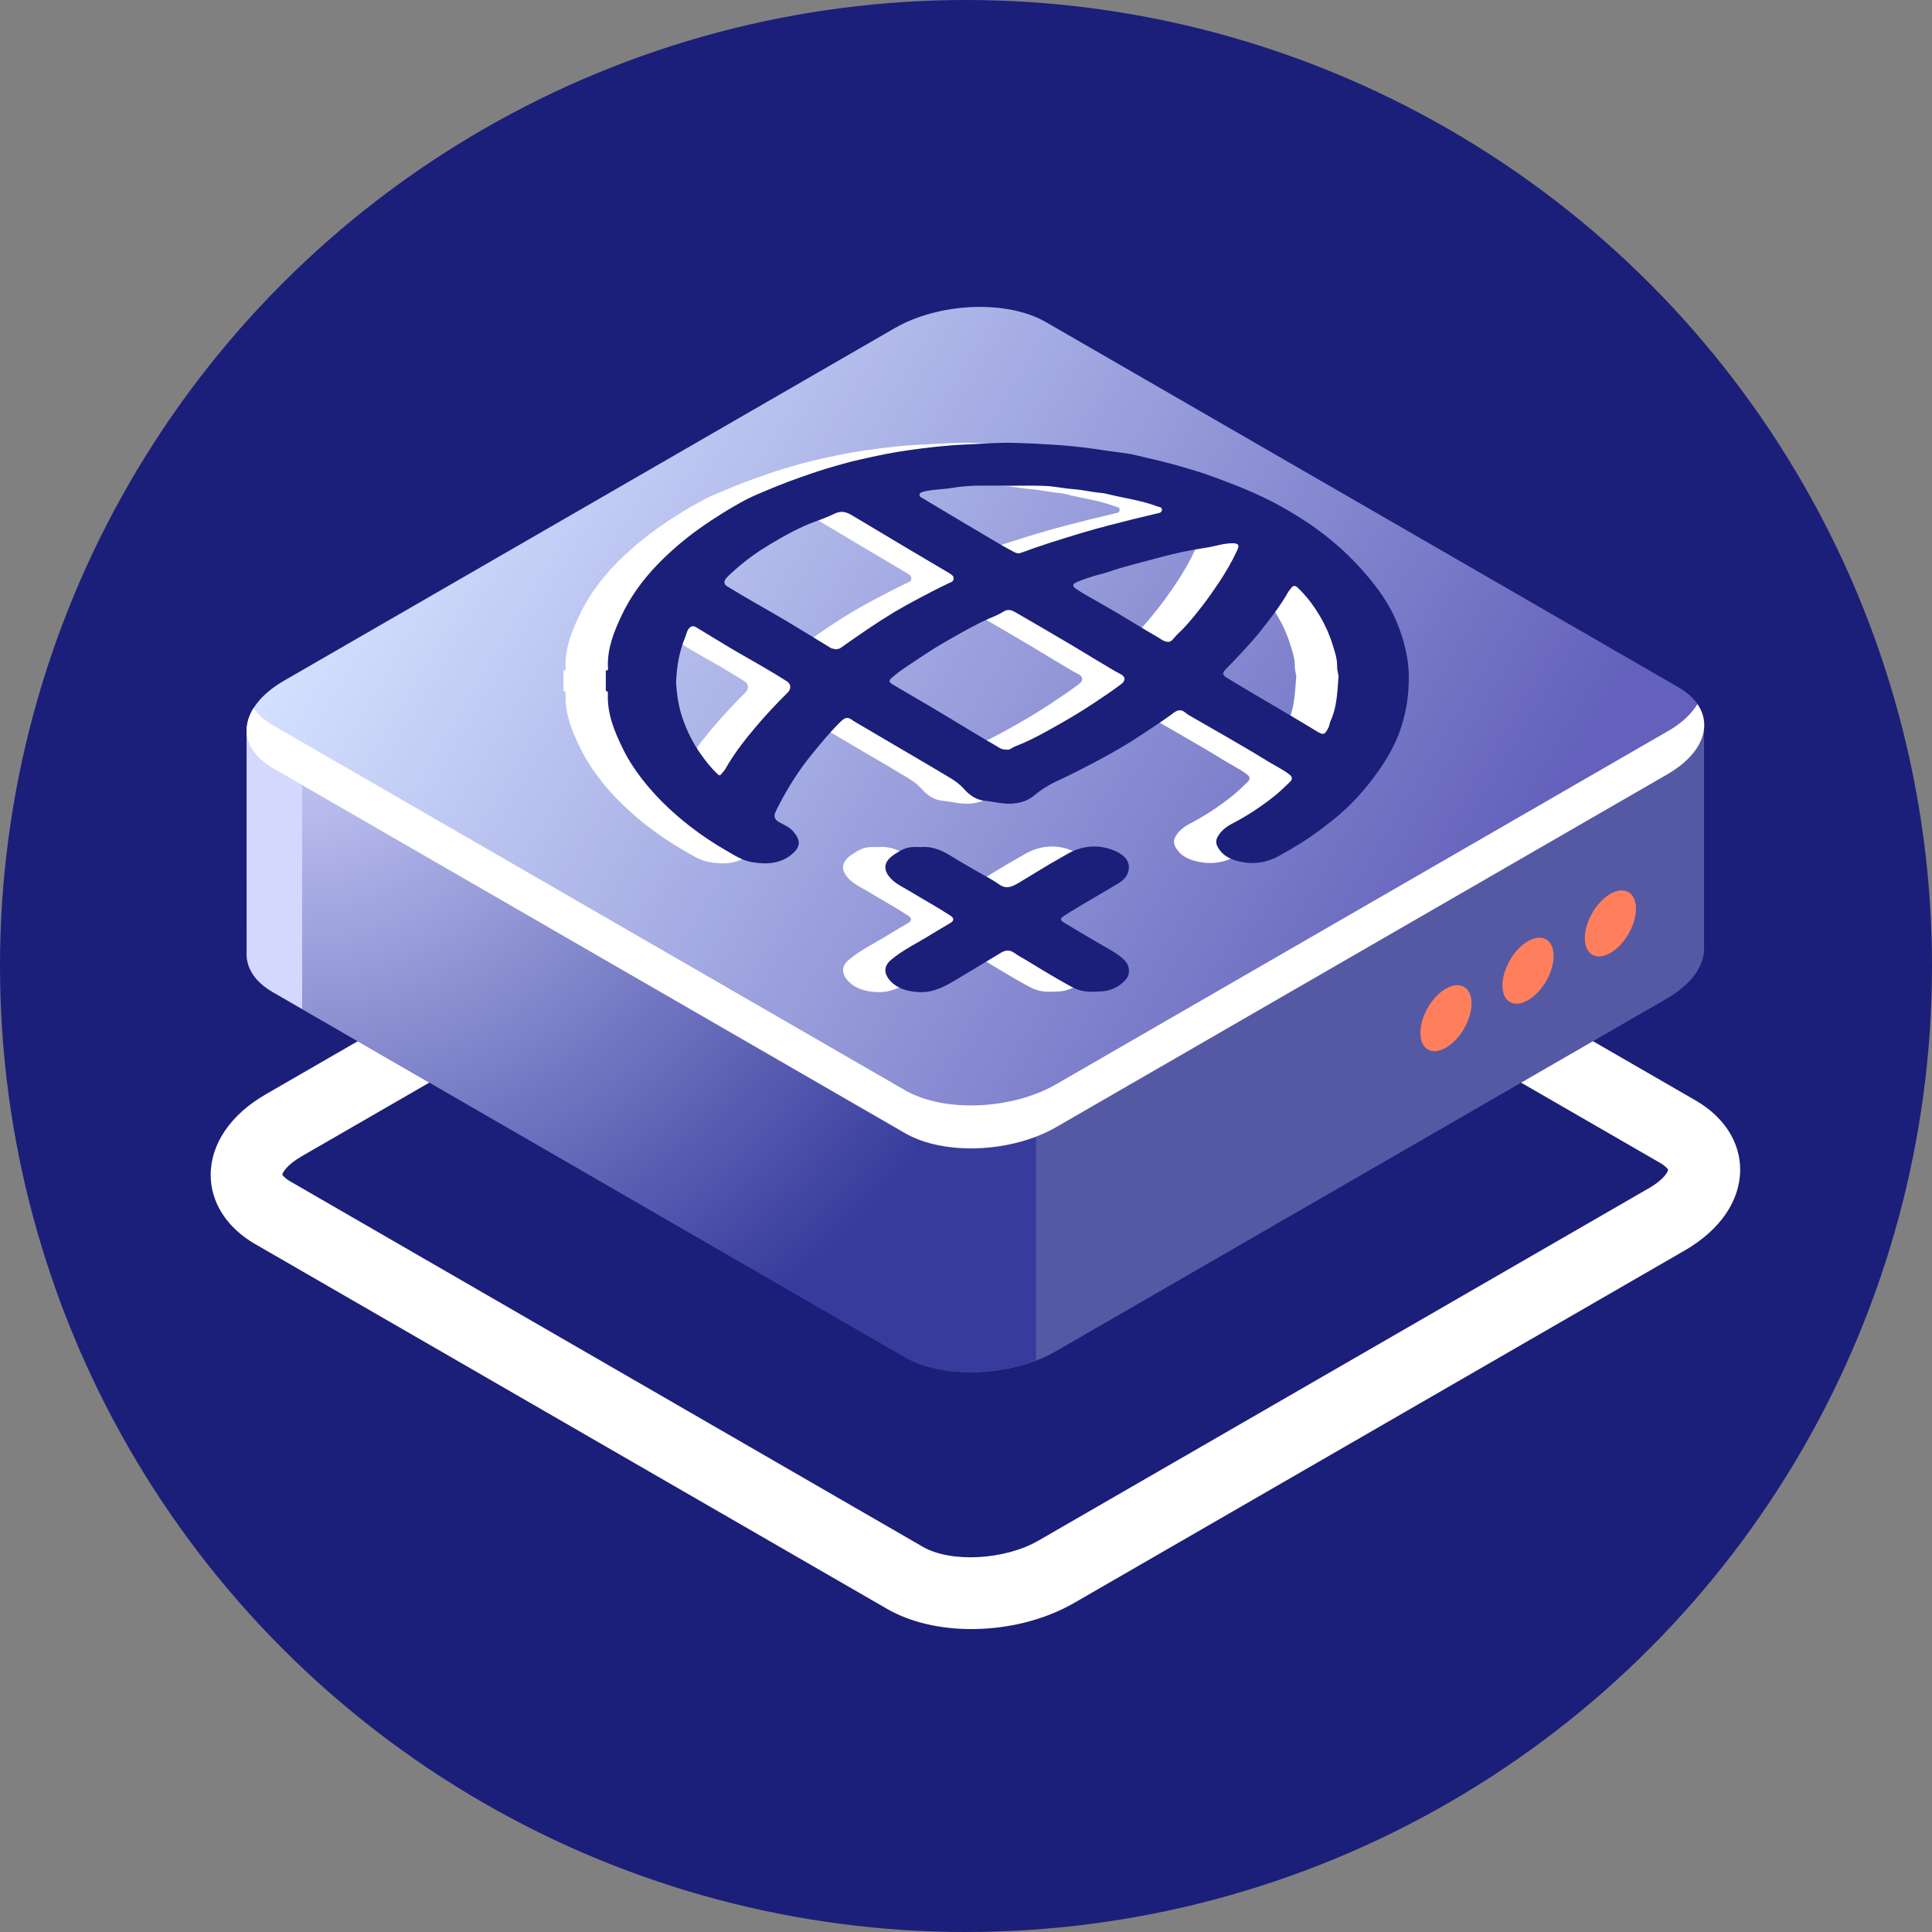
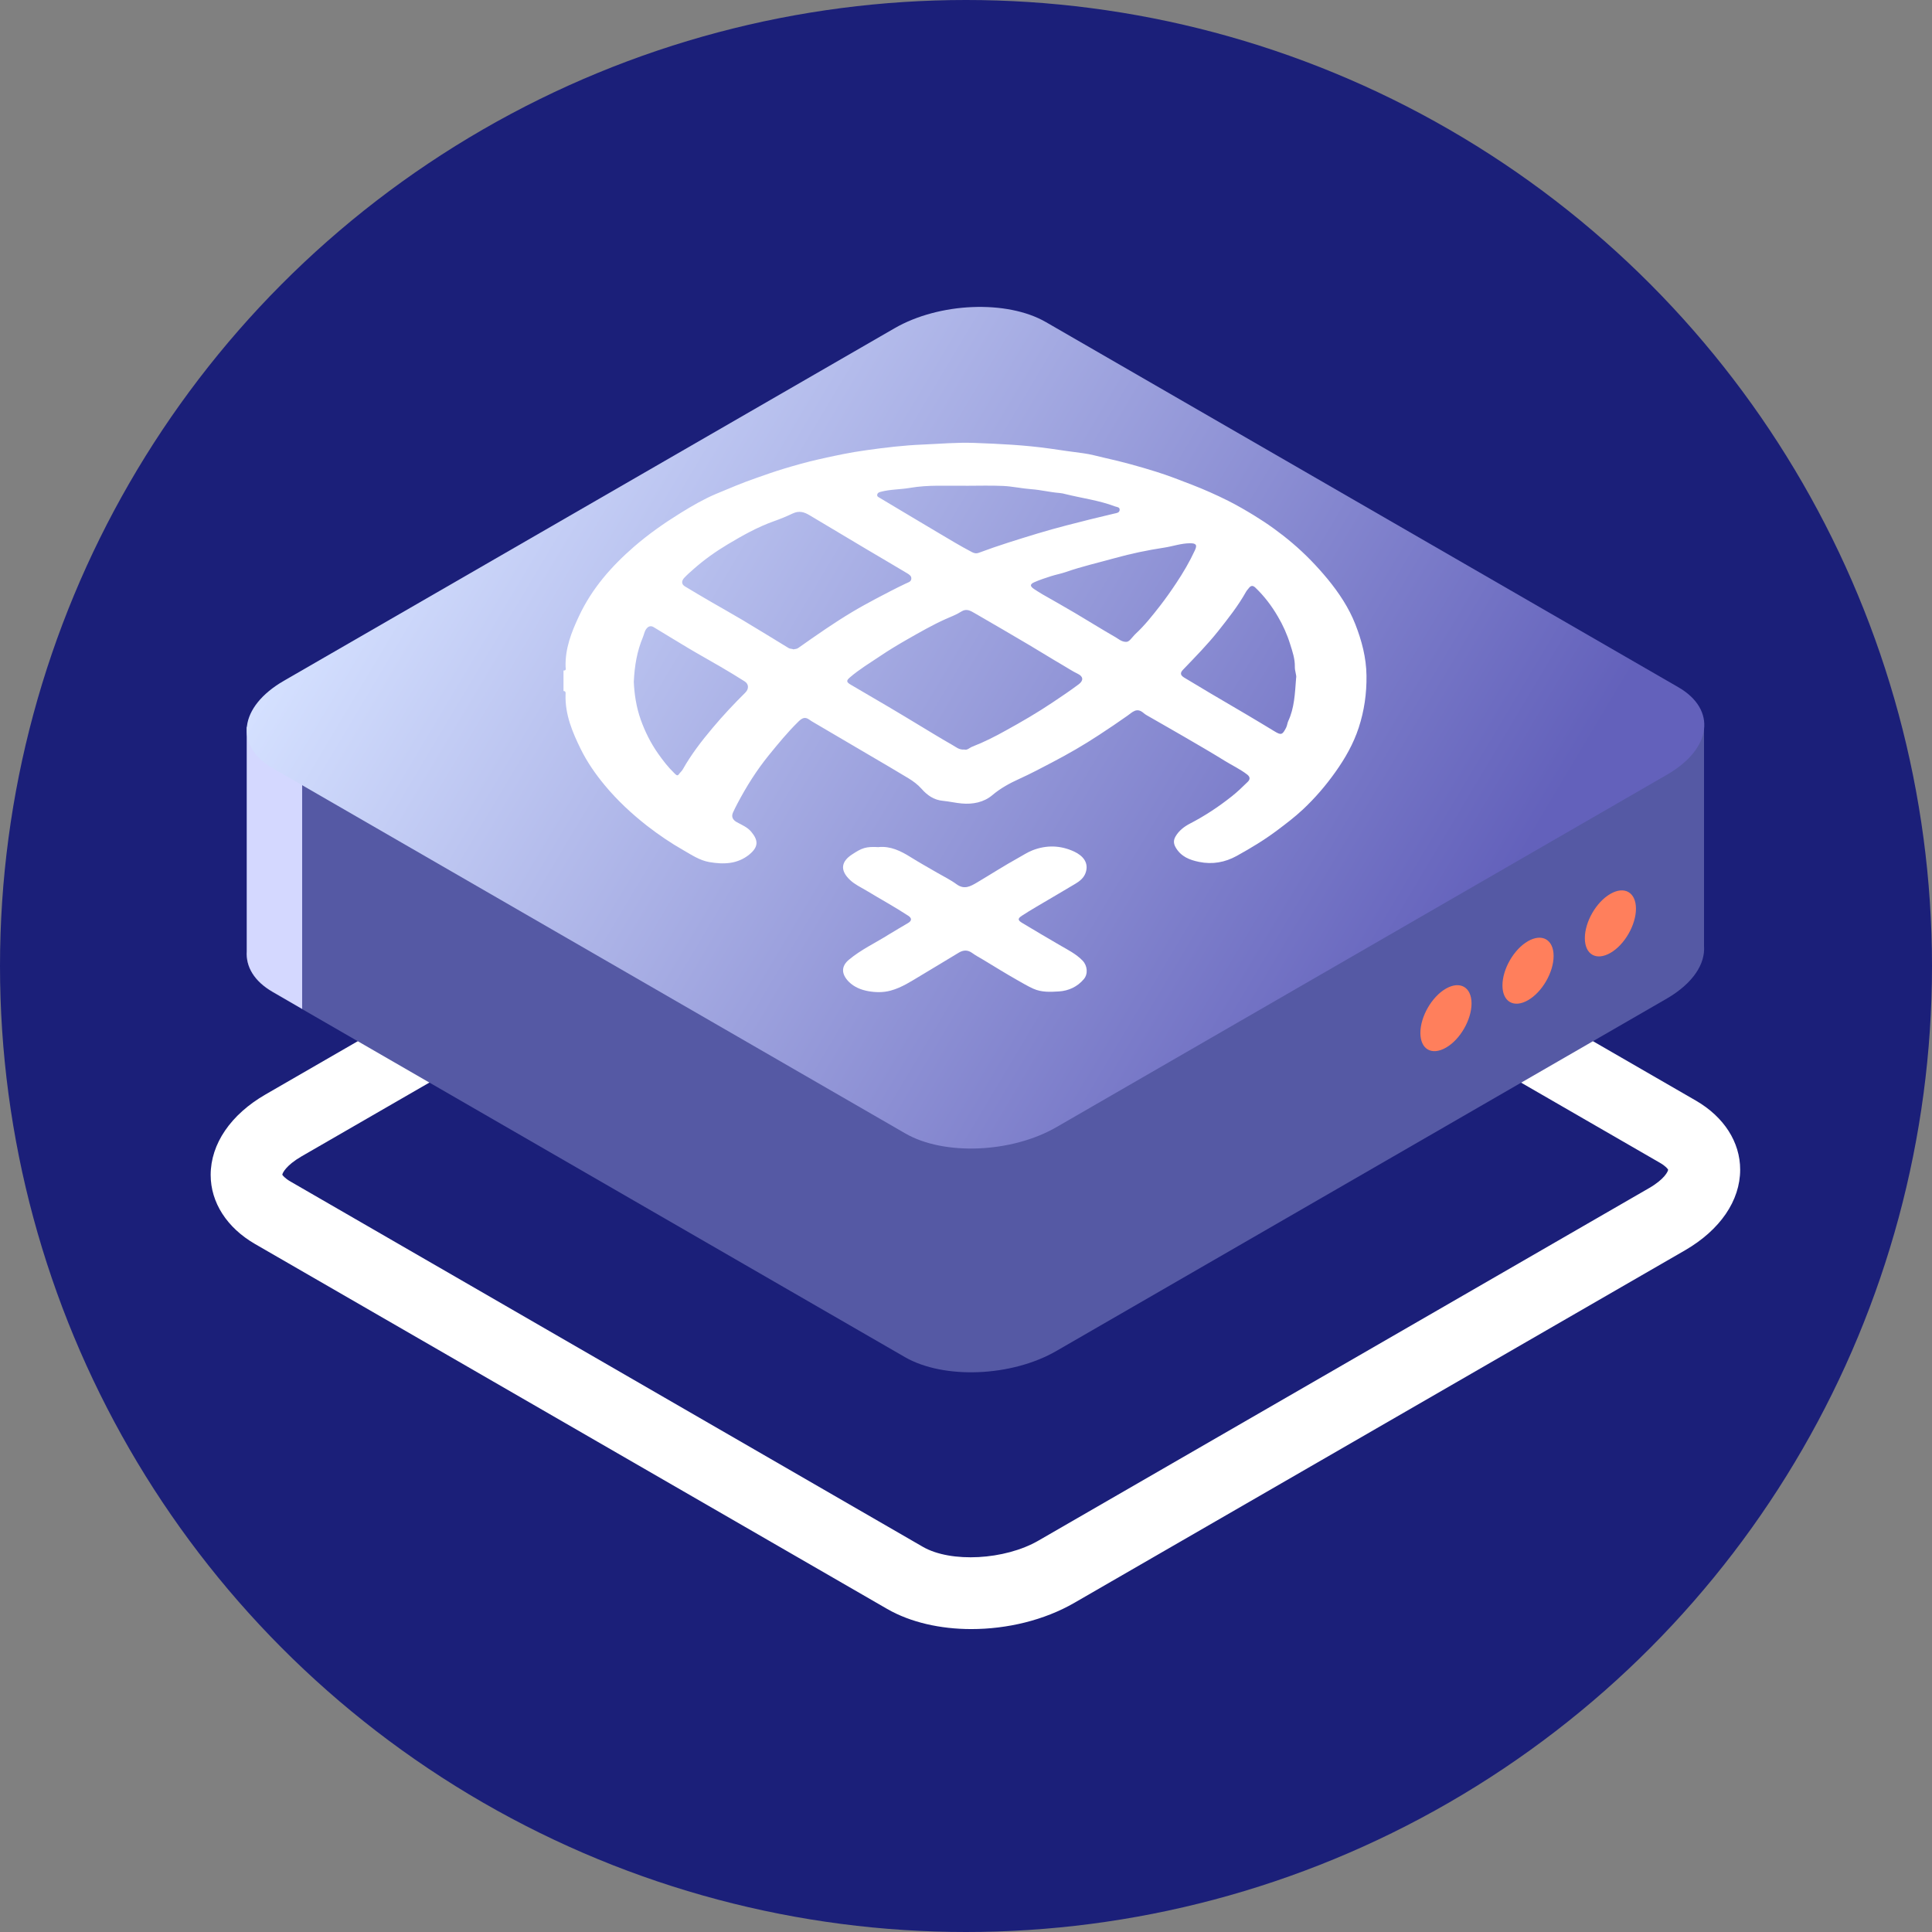
<svg xmlns="http://www.w3.org/2000/svg" width="48" height="48" viewBox="0 0 48 48" fill="none">
  <rect x="0" y="0" width="48" height="48" fill="#808080" stroke="none" />
  <circle cx="24" cy="24" r="24" fill="#1B1F79" />
  <path d="M24.131 40.474C23.365 40.474 22.623 40.308 22.044 39.975L6.333 30.905C5.638 30.502 5.234 29.876 5.234 29.191C5.234 28.419 5.734 27.688 6.601 27.189L21.771 18.431C23.173 17.625 25.175 17.554 26.425 18.275L42.135 27.345C42.831 27.749 43.234 28.374 43.234 29.06C43.234 29.831 42.735 30.557 41.868 31.061L26.697 39.819C25.941 40.257 25.018 40.474 24.131 40.474ZM22.931 38.432C23.627 38.831 24.963 38.76 25.8 38.276L40.971 29.518C41.354 29.297 41.444 29.1 41.444 29.06C41.44 29.049 41.389 28.974 41.238 28.888L25.528 19.818C24.837 19.42 23.496 19.49 22.659 19.974L7.488 28.732C7.105 28.954 7.014 29.15 7.014 29.186C7.019 29.196 7.07 29.271 7.221 29.357L22.931 38.432Z" fill="white" />
  <path d="M42.336 23.499V18.079L30.18 18.074L25.98 15.649C25.017 15.095 23.334 15.16 22.219 15.805L18.297 18.069L6.131 18.064V23.64C6.106 24.018 6.312 24.381 6.776 24.649L22.486 33.719C23.45 34.273 25.134 34.208 26.248 33.563L41.419 24.805C42.064 24.427 42.371 23.948 42.336 23.499Z" fill="#5559A4" />
-   <path d="M24.232 15.275C23.526 15.29 22.795 15.472 22.215 15.805L18.293 18.069L6.127 18.064V23.64C6.102 24.018 6.309 24.381 6.772 24.648L22.483 33.718C22.947 33.986 23.577 34.106 24.227 34.091V15.275H24.232Z" fill="url(#paint0_radial_19303_81281)" />
  <path d="M7.507 18.059H6.131V23.635C6.106 24.013 6.312 24.376 6.776 24.643L7.507 25.067V18.059Z" fill="#D4D8FF" />
-   <path d="M22.73 33.835C23.562 34.193 24.767 34.172 25.74 33.799V27.467H22.73V33.835Z" fill="#373B9C" />
  <path d="M22.489 28.158L6.779 19.088C5.816 18.533 5.937 17.56 7.051 16.915L22.222 8.157C23.336 7.512 25.02 7.446 25.983 8.001L41.693 17.071C42.656 17.625 42.535 18.599 41.421 19.244L26.25 28.002C25.136 28.647 23.452 28.717 22.489 28.158Z" fill="url(#paint1_linear_19303_81281)" />
-   <path d="M41.421 18.175L26.25 26.932C25.136 27.578 23.452 27.643 22.489 27.089L6.778 18.018C6.562 17.892 6.405 17.751 6.299 17.59C5.967 18.124 6.118 18.699 6.778 19.082L22.489 28.152C23.452 28.707 25.136 28.642 26.25 27.996L41.421 19.239C42.288 18.739 42.55 18.044 42.172 17.494C42.021 17.741 41.773 17.978 41.421 18.175Z" fill="white" />
  <path d="M36.56 24.93C36.56 25.334 36.277 25.828 35.924 26.029C35.571 26.231 35.289 26.07 35.289 25.662C35.289 25.258 35.571 24.764 35.924 24.562C36.277 24.361 36.56 24.527 36.56 24.93Z" fill="#FF7F5C" />
  <path d="M38.599 23.751C38.599 24.154 38.316 24.648 37.963 24.85C37.611 25.052 37.328 24.89 37.328 24.482C37.328 24.078 37.611 23.584 37.963 23.383C38.316 23.181 38.599 23.347 38.599 23.751Z" fill="#FF7F5C" />
  <path d="M40.645 22.576C40.645 22.979 40.363 23.473 40.01 23.675C39.657 23.877 39.375 23.715 39.375 23.307C39.375 22.904 39.657 22.41 40.01 22.208C40.358 22.006 40.645 22.168 40.645 22.576Z" fill="#FF7F5C" />
  <g clip-path="url(#clip0_19303_81281)">
    <path d="M14.001 16.658C14.077 16.665 14.054 16.602 14.052 16.569C14.038 16.112 14.197 15.705 14.387 15.303C14.709 14.617 15.192 14.069 15.754 13.581C16.115 13.268 16.504 12.996 16.907 12.746C17.192 12.57 17.482 12.401 17.789 12.271C18.118 12.133 18.447 11.994 18.784 11.877C19.014 11.796 19.243 11.715 19.475 11.645C19.758 11.56 20.043 11.479 20.332 11.414C20.727 11.324 21.125 11.239 21.525 11.185C21.988 11.12 22.453 11.064 22.922 11.045C23.35 11.027 23.777 10.988 24.206 11.004C24.835 11.027 25.465 11.057 26.091 11.146C26.365 11.185 26.64 11.227 26.914 11.261C27.096 11.284 27.276 11.338 27.457 11.378C27.883 11.472 28.304 11.589 28.721 11.719C29.023 11.813 29.318 11.929 29.613 12.043C29.919 12.162 30.219 12.295 30.513 12.442C30.733 12.553 30.948 12.678 31.158 12.806C31.492 13.01 31.811 13.24 32.111 13.495C32.429 13.765 32.718 14.064 32.986 14.388C33.268 14.732 33.513 15.101 33.673 15.51C33.831 15.913 33.944 16.335 33.95 16.784C33.956 17.231 33.894 17.661 33.757 18.079C33.626 18.48 33.42 18.84 33.176 19.183C32.936 19.521 32.669 19.831 32.368 20.113C32.167 20.301 31.948 20.467 31.728 20.632C31.41 20.871 31.071 21.074 30.726 21.265C30.436 21.425 30.124 21.482 29.792 21.414C29.553 21.365 29.343 21.283 29.21 21.056C29.152 20.956 29.152 20.87 29.21 20.774C29.296 20.632 29.421 20.537 29.562 20.463C29.93 20.273 30.274 20.046 30.599 19.788C30.74 19.677 30.871 19.551 31 19.424C31.056 19.37 31.068 19.307 30.987 19.244C30.813 19.11 30.616 19.018 30.431 18.904C30.098 18.697 29.758 18.501 29.418 18.303C29.139 18.14 28.857 17.982 28.577 17.82C28.52 17.787 28.456 17.755 28.412 17.715C28.24 17.566 28.134 17.696 28.008 17.784C27.777 17.948 27.542 18.104 27.305 18.26C26.929 18.508 26.54 18.732 26.142 18.94C25.872 19.081 25.604 19.224 25.326 19.35C25.088 19.458 24.86 19.581 24.652 19.757C24.445 19.932 24.17 19.988 23.893 19.962C23.736 19.948 23.582 19.911 23.425 19.896C23.204 19.876 23.036 19.758 22.897 19.599C22.8 19.49 22.687 19.407 22.567 19.334C22.242 19.137 21.913 18.946 21.585 18.753C21.153 18.498 20.72 18.246 20.288 17.991C20.227 17.954 20.165 17.922 20.108 17.88C19.995 17.797 19.922 17.846 19.838 17.926C19.571 18.187 19.335 18.476 19.099 18.766C18.797 19.138 18.544 19.541 18.32 19.966C18.282 20.038 18.244 20.114 18.21 20.189C18.163 20.295 18.21 20.375 18.309 20.428C18.434 20.497 18.57 20.551 18.666 20.667C18.829 20.865 18.864 21.029 18.613 21.233C18.319 21.47 17.977 21.479 17.622 21.418C17.384 21.376 17.187 21.243 16.985 21.127C16.668 20.947 16.365 20.741 16.075 20.516C15.691 20.215 15.335 19.884 15.022 19.506C14.791 19.227 14.585 18.93 14.426 18.606C14.219 18.185 14.037 17.75 14.051 17.261C14.051 17.222 14.066 17.17 14 17.168V16.658H14.001ZM23.956 18.622C24.03 18.646 24.088 18.577 24.16 18.549C24.445 18.439 24.719 18.3 24.984 18.152C25.382 17.933 25.777 17.704 26.156 17.449C26.373 17.304 26.591 17.158 26.8 17.001C26.924 16.909 26.916 16.807 26.778 16.741C26.64 16.675 26.515 16.589 26.384 16.514C26.113 16.357 25.848 16.189 25.578 16.03C25.125 15.763 24.671 15.496 24.215 15.234C24.115 15.177 24.014 15.11 23.883 15.194C23.763 15.272 23.626 15.321 23.494 15.38C23.167 15.527 22.858 15.705 22.547 15.882C22.319 16.012 22.093 16.148 21.873 16.296C21.617 16.468 21.353 16.626 21.118 16.828C21.02 16.912 21.025 16.946 21.143 17.015C21.457 17.199 21.772 17.383 22.085 17.567C22.337 17.716 22.589 17.868 22.84 18.02C23.112 18.184 23.382 18.35 23.658 18.507C23.747 18.556 23.827 18.634 23.955 18.622H23.956ZM19.71 16.134C19.749 16.123 19.792 16.127 19.829 16.101C20.058 15.941 20.286 15.778 20.518 15.623C20.73 15.48 20.944 15.342 21.162 15.211C21.357 15.094 21.556 14.985 21.757 14.878C22.006 14.747 22.254 14.616 22.508 14.496C22.566 14.468 22.631 14.457 22.641 14.384C22.651 14.309 22.587 14.273 22.535 14.241C22.201 14.041 21.864 13.844 21.528 13.645C21.057 13.365 20.587 13.084 20.117 12.803C19.98 12.721 19.855 12.68 19.688 12.76C19.538 12.832 19.379 12.896 19.221 12.952C18.817 13.096 18.445 13.306 18.078 13.525C17.781 13.703 17.496 13.905 17.235 14.136C17.154 14.207 17.072 14.279 16.998 14.358C16.932 14.429 16.924 14.513 17.017 14.569C17.229 14.699 17.443 14.822 17.657 14.948C17.92 15.101 18.187 15.249 18.447 15.404C18.829 15.632 19.21 15.867 19.59 16.099C19.628 16.123 19.671 16.116 19.71 16.131V16.134ZM15.746 16.932C15.759 17.245 15.809 17.568 15.916 17.872C16.023 18.174 16.167 18.464 16.354 18.728C16.474 18.898 16.601 19.063 16.751 19.207C16.781 19.236 16.826 19.294 16.863 19.24C16.894 19.195 16.937 19.162 16.964 19.115C17.174 18.742 17.433 18.407 17.707 18.082C17.963 17.777 18.235 17.487 18.517 17.208C18.61 17.116 18.605 16.995 18.501 16.929C18.302 16.801 18.099 16.681 17.895 16.561C17.626 16.403 17.352 16.253 17.085 16.093C16.8 15.925 16.52 15.748 16.236 15.579C16.177 15.544 16.113 15.552 16.061 15.62C16.011 15.683 16.003 15.758 15.974 15.828C15.827 16.176 15.765 16.543 15.747 16.933L15.746 16.932ZM32.203 16.839C32.216 16.778 32.167 16.672 32.17 16.562C32.174 16.369 32.111 16.187 32.055 16.009C31.98 15.766 31.875 15.531 31.745 15.312C31.591 15.048 31.408 14.808 31.188 14.598C31.122 14.536 31.073 14.549 31.024 14.615C31.001 14.645 30.974 14.672 30.956 14.705C30.761 15.053 30.514 15.365 30.268 15.676C29.997 16.017 29.692 16.326 29.391 16.64C29.314 16.72 29.326 16.778 29.423 16.836C29.642 16.966 29.861 17.1 30.081 17.23C30.376 17.404 30.673 17.576 30.966 17.75C31.2 17.889 31.433 18.028 31.664 18.169C31.829 18.27 31.861 18.26 31.953 18.079C31.98 18.026 31.983 17.964 32.007 17.913C32.158 17.589 32.172 17.239 32.202 16.839H32.203ZM23.996 12.068C23.531 12.075 23.065 12.041 22.603 12.122C22.361 12.163 22.115 12.156 21.877 12.22C21.838 12.231 21.804 12.244 21.795 12.287C21.784 12.336 21.826 12.351 21.858 12.37C22.014 12.464 22.17 12.556 22.326 12.65C22.649 12.845 22.977 13.036 23.3 13.23C23.579 13.396 23.858 13.565 24.146 13.716C24.203 13.746 24.255 13.758 24.323 13.732C24.562 13.644 24.803 13.559 25.046 13.482C25.528 13.329 26.01 13.178 26.502 13.052C26.897 12.95 27.293 12.85 27.69 12.758C27.743 12.746 27.808 12.741 27.817 12.674C27.826 12.596 27.75 12.599 27.703 12.582C27.304 12.43 26.88 12.378 26.468 12.275C26.421 12.262 26.372 12.252 26.323 12.248C26.088 12.23 25.859 12.171 25.623 12.154C25.389 12.137 25.155 12.084 24.921 12.073C24.614 12.059 24.305 12.069 23.996 12.069V12.068ZM27.972 15.947C28.011 15.951 28.05 15.926 28.082 15.892C28.128 15.845 28.168 15.79 28.216 15.745C28.442 15.535 28.633 15.292 28.822 15.05C28.962 14.869 29.095 14.681 29.222 14.489C29.396 14.228 29.555 13.958 29.687 13.672C29.749 13.538 29.717 13.497 29.568 13.497C29.348 13.497 29.139 13.573 28.922 13.606C28.512 13.669 28.102 13.753 27.702 13.865C27.293 13.979 26.879 14.072 26.477 14.213C26.356 14.254 26.23 14.277 26.109 14.316C25.972 14.36 25.834 14.405 25.702 14.463C25.583 14.515 25.585 14.564 25.695 14.637C25.764 14.682 25.833 14.727 25.904 14.768C26.171 14.922 26.441 15.071 26.706 15.229C27.043 15.428 27.375 15.637 27.714 15.831C27.791 15.876 27.863 15.944 27.972 15.947Z" fill="white" />
    <path d="M21.832 21.045C22.125 21.018 22.378 21.141 22.624 21.295C22.839 21.43 23.062 21.553 23.281 21.681C23.444 21.776 23.615 21.858 23.767 21.97C23.959 22.109 24.11 22.022 24.276 21.924C24.618 21.721 24.953 21.505 25.302 21.312C25.417 21.249 25.525 21.176 25.649 21.127C26 20.989 26.351 21.001 26.687 21.157C26.906 21.259 27.064 21.438 26.968 21.695C26.922 21.816 26.821 21.896 26.714 21.959C26.392 22.152 26.067 22.34 25.743 22.532C25.624 22.602 25.506 22.675 25.39 22.75C25.281 22.821 25.284 22.862 25.394 22.929C25.705 23.116 26.015 23.299 26.328 23.481C26.525 23.596 26.735 23.698 26.899 23.869C27.016 23.993 27.037 24.198 26.927 24.327C26.765 24.518 26.55 24.616 26.308 24.632C26.095 24.645 25.88 24.657 25.672 24.564C25.532 24.501 25.403 24.423 25.272 24.349C24.987 24.188 24.71 24.015 24.43 23.846C24.339 23.792 24.244 23.742 24.157 23.679C24.044 23.595 23.933 23.601 23.82 23.669C23.508 23.856 23.198 24.047 22.884 24.233C22.641 24.378 22.404 24.537 22.125 24.612C21.941 24.662 21.749 24.657 21.57 24.625C21.397 24.593 21.223 24.527 21.087 24.39C20.904 24.203 20.892 24.01 21.091 23.844C21.395 23.59 21.753 23.425 22.084 23.216C22.242 23.117 22.406 23.026 22.566 22.929C22.657 22.873 22.655 22.809 22.563 22.75C22.224 22.528 21.869 22.335 21.523 22.125C21.386 22.043 21.239 21.976 21.12 21.864C20.847 21.608 20.917 21.392 21.17 21.228C21.415 21.068 21.506 21.028 21.832 21.047V21.045Z" fill="white" />
  </g>
  <g clip-path="url(#clip1_19303_81281)">
    <path d="M15.052 16.658C15.128 16.665 15.104 16.602 15.103 16.569C15.089 16.112 15.248 15.705 15.438 15.303C15.76 14.617 16.243 14.069 16.805 13.581C17.166 13.268 17.555 12.996 17.958 12.746C18.242 12.57 18.533 12.401 18.84 12.271C19.168 12.133 19.498 11.994 19.835 11.877C20.064 11.796 20.294 11.715 20.526 11.645C20.808 11.56 21.094 11.479 21.383 11.414C21.778 11.324 22.176 11.239 22.576 11.185C23.038 11.12 23.504 11.064 23.973 11.045C24.401 11.027 24.828 10.988 25.257 11.004C25.886 11.027 26.516 11.057 27.142 11.146C27.415 11.185 27.69 11.227 27.965 11.261C28.147 11.284 28.327 11.338 28.508 11.378C28.934 11.472 29.355 11.589 29.772 11.719C30.074 11.813 30.369 11.929 30.664 12.043C30.97 12.162 31.27 12.295 31.564 12.442C31.784 12.553 31.998 12.678 32.209 12.806C32.543 13.01 32.862 13.24 33.162 13.495C33.48 13.765 33.769 14.064 34.037 14.388C34.319 14.732 34.564 15.101 34.724 15.51C34.882 15.913 34.995 16.335 35.001 16.784C35.007 17.231 34.945 17.661 34.808 18.079C34.677 18.48 34.471 18.84 34.227 19.183C33.987 19.521 33.72 19.831 33.419 20.113C33.218 20.301 32.999 20.467 32.779 20.632C32.461 20.871 32.122 21.074 31.777 21.265C31.487 21.425 31.175 21.482 30.843 21.414C30.604 21.365 30.394 21.283 30.261 21.056C30.203 20.956 30.203 20.87 30.261 20.774C30.346 20.632 30.471 20.537 30.613 20.463C30.981 20.273 31.325 20.046 31.65 19.788C31.791 19.677 31.922 19.551 32.051 19.424C32.107 19.37 32.118 19.307 32.038 19.244C31.864 19.11 31.666 19.018 31.482 18.904C31.149 18.697 30.808 18.501 30.469 18.303C30.189 18.14 29.907 17.982 29.628 17.82C29.571 17.787 29.506 17.755 29.462 17.715C29.291 17.566 29.185 17.696 29.059 17.784C28.828 17.948 28.592 18.104 28.355 18.26C27.98 18.508 27.59 18.732 27.193 18.94C26.923 19.081 26.655 19.224 26.377 19.35C26.139 19.458 25.911 19.581 25.703 19.757C25.496 19.932 25.221 19.988 24.944 19.962C24.787 19.948 24.633 19.911 24.476 19.896C24.255 19.876 24.087 19.758 23.948 19.599C23.851 19.49 23.738 19.407 23.618 19.334C23.293 19.137 22.963 18.946 22.636 18.753C22.204 18.498 21.771 18.246 21.339 17.991C21.278 17.954 21.215 17.922 21.159 17.88C21.046 17.797 20.973 17.846 20.889 17.926C20.621 18.187 20.386 18.476 20.15 18.766C19.848 19.138 19.594 19.541 19.371 19.966C19.333 20.038 19.294 20.114 19.261 20.189C19.214 20.295 19.261 20.375 19.36 20.428C19.485 20.497 19.621 20.551 19.717 20.667C19.88 20.865 19.915 21.029 19.663 21.233C19.369 21.47 19.028 21.479 18.673 21.418C18.435 21.376 18.238 21.243 18.035 21.127C17.719 20.947 17.415 20.741 17.126 20.516C16.742 20.215 16.386 19.884 16.073 19.506C15.842 19.227 15.636 18.93 15.477 18.606C15.27 18.185 15.088 17.75 15.102 17.261C15.102 17.222 15.116 17.17 15.051 17.168V16.658H15.052ZM25.007 18.622C25.081 18.646 25.139 18.577 25.21 18.549C25.496 18.439 25.77 18.3 26.035 18.152C26.432 17.933 26.828 17.704 27.207 17.449C27.424 17.304 27.642 17.158 27.851 17.001C27.975 16.909 27.966 16.807 27.828 16.741C27.69 16.675 27.565 16.589 27.434 16.514C27.164 16.357 26.899 16.189 26.629 16.03C26.175 15.763 25.722 15.496 25.266 15.234C25.166 15.177 25.065 15.11 24.934 15.194C24.814 15.272 24.677 15.321 24.545 15.38C24.218 15.527 23.908 15.705 23.598 15.882C23.369 16.012 23.144 16.148 22.924 16.296C22.668 16.468 22.404 16.626 22.169 16.828C22.071 16.912 22.076 16.946 22.194 17.015C22.508 17.199 22.823 17.383 23.136 17.567C23.388 17.716 23.639 17.868 23.89 18.02C24.163 18.184 24.433 18.35 24.709 18.507C24.797 18.556 24.878 18.634 25.006 18.622H25.007ZM20.761 16.134C20.8 16.123 20.843 16.127 20.88 16.101C21.109 15.941 21.337 15.778 21.569 15.623C21.78 15.48 21.995 15.342 22.212 15.211C22.408 15.094 22.606 14.985 22.808 14.878C23.056 14.747 23.305 14.616 23.558 14.496C23.617 14.468 23.682 14.457 23.692 14.384C23.701 14.309 23.638 14.273 23.586 14.241C23.251 14.041 22.915 13.844 22.579 13.645C22.108 13.365 21.638 13.084 21.168 12.803C21.031 12.721 20.906 12.68 20.739 12.76C20.589 12.832 20.43 12.896 20.271 12.952C19.868 13.096 19.496 13.306 19.129 13.525C18.832 13.703 18.547 13.905 18.285 14.136C18.204 14.207 18.122 14.279 18.049 14.358C17.983 14.429 17.975 14.513 18.068 14.569C18.279 14.699 18.494 14.822 18.708 14.948C18.971 15.101 19.237 15.249 19.498 15.404C19.88 15.632 20.261 15.867 20.64 16.099C20.678 16.123 20.721 16.116 20.761 16.131V16.134ZM16.797 16.932C16.81 17.245 16.86 17.568 16.967 17.872C17.074 18.174 17.218 18.464 17.405 18.728C17.525 18.898 17.652 19.063 17.802 19.207C17.832 19.236 17.877 19.294 17.914 19.24C17.945 19.195 17.988 19.162 18.015 19.115C18.225 18.742 18.484 18.407 18.758 18.082C19.014 17.777 19.286 17.487 19.568 17.208C19.661 17.116 19.656 16.995 19.552 16.929C19.353 16.801 19.149 16.681 18.946 16.561C18.677 16.403 18.403 16.253 18.135 16.093C17.851 15.925 17.571 15.748 17.287 15.579C17.227 15.544 17.164 15.552 17.112 15.62C17.062 15.683 17.054 15.758 17.025 15.828C16.878 16.176 16.816 16.543 16.798 16.933L16.797 16.932ZM33.254 16.839C33.267 16.778 33.218 16.672 33.221 16.562C33.225 16.369 33.162 16.187 33.106 16.009C33.031 15.766 32.925 15.531 32.796 15.312C32.642 15.048 32.459 14.808 32.239 14.598C32.173 14.536 32.123 14.549 32.074 14.615C32.052 14.645 32.025 14.672 32.007 14.705C31.811 15.053 31.565 15.365 31.319 15.676C31.047 16.017 30.743 16.326 30.442 16.64C30.364 16.72 30.376 16.778 30.474 16.836C30.693 16.966 30.912 17.1 31.132 17.23C31.427 17.404 31.723 17.576 32.017 17.75C32.251 17.889 32.484 18.028 32.715 18.169C32.88 18.27 32.912 18.26 33.004 18.079C33.031 18.026 33.034 17.964 33.057 17.913C33.209 17.589 33.223 17.239 33.253 16.839H33.254ZM25.047 12.068C24.582 12.075 24.115 12.041 23.654 12.122C23.412 12.163 23.166 12.156 22.928 12.22C22.889 12.231 22.855 12.244 22.846 12.287C22.835 12.336 22.877 12.351 22.909 12.37C23.065 12.464 23.221 12.556 23.376 12.65C23.7 12.845 24.027 13.036 24.351 13.23C24.63 13.396 24.909 13.565 25.197 13.716C25.254 13.746 25.305 13.758 25.373 13.732C25.613 13.644 25.854 13.559 26.097 13.482C26.579 13.329 27.061 13.178 27.552 13.052C27.947 12.95 28.344 12.85 28.741 12.758C28.794 12.746 28.859 12.741 28.867 12.674C28.877 12.596 28.801 12.599 28.754 12.582C28.354 12.43 27.931 12.378 27.519 12.275C27.471 12.262 27.422 12.252 27.374 12.248C27.139 12.23 26.91 12.171 26.674 12.154C26.44 12.137 26.206 12.084 25.972 12.073C25.665 12.059 25.355 12.069 25.047 12.069V12.068ZM29.023 15.947C29.061 15.951 29.101 15.926 29.133 15.892C29.179 15.845 29.218 15.79 29.267 15.745C29.493 15.535 29.684 15.292 29.873 15.05C30.013 14.869 30.145 14.681 30.273 14.489C30.447 14.228 30.606 13.958 30.738 13.672C30.8 13.538 30.768 13.497 30.619 13.497C30.399 13.497 30.189 13.573 29.973 13.606C29.562 13.669 29.153 13.753 28.753 13.865C28.344 13.979 27.93 14.072 27.527 14.213C27.407 14.254 27.281 14.277 27.16 14.316C27.023 14.36 26.885 14.405 26.753 14.463C26.634 14.515 26.636 14.564 26.745 14.637C26.814 14.682 26.883 14.727 26.955 14.768C27.221 14.922 27.492 15.071 27.757 15.229C28.094 15.428 28.426 15.637 28.765 15.831C28.842 15.876 28.914 15.944 29.023 15.947Z" fill="#1B1F79" />
    <path d="M22.883 21.045C23.176 21.018 23.428 21.141 23.675 21.295C23.89 21.43 24.113 21.553 24.332 21.681C24.495 21.776 24.666 21.858 24.818 21.97C25.01 22.109 25.161 22.022 25.326 21.924C25.669 21.721 26.004 21.505 26.352 21.312C26.468 21.249 26.576 21.176 26.7 21.127C27.051 20.989 27.402 21.001 27.738 21.157C27.956 21.259 28.115 21.438 28.018 21.695C27.973 21.816 27.872 21.896 27.765 21.959C27.442 22.152 27.117 22.34 26.794 22.532C26.675 22.602 26.557 22.675 26.44 22.75C26.332 22.821 26.334 22.862 26.445 22.929C26.756 23.116 27.066 23.299 27.379 23.481C27.576 23.596 27.786 23.698 27.949 23.869C28.067 23.993 28.087 24.198 27.978 24.327C27.816 24.518 27.601 24.616 27.359 24.632C27.146 24.645 26.931 24.657 26.722 24.564C26.583 24.501 26.453 24.423 26.323 24.349C26.038 24.188 25.761 24.015 25.481 23.846C25.39 23.792 25.294 23.742 25.207 23.679C25.094 23.595 24.984 23.601 24.871 23.669C24.559 23.856 24.248 24.047 23.935 24.233C23.691 24.378 23.454 24.537 23.176 24.612C22.992 24.662 22.8 24.657 22.62 24.625C22.448 24.593 22.274 24.527 22.138 24.39C21.955 24.203 21.943 24.01 22.142 23.844C22.445 23.59 22.804 23.425 23.134 23.216C23.293 23.117 23.457 23.026 23.616 22.929C23.708 22.873 23.706 22.809 23.614 22.75C23.275 22.528 22.92 22.335 22.574 22.125C22.437 22.043 22.29 21.976 22.171 21.864C21.898 21.608 21.968 21.392 22.22 21.228C22.466 21.068 22.557 21.028 22.883 21.047V21.045Z" fill="#1B1F79" />
  </g>
  <defs>
    <radialGradient id="paint0_radial_19303_81281" cx="0" cy="0" r="1" gradientUnits="userSpaceOnUse" gradientTransform="translate(7.125 16.482) scale(19.86 19.86)">
      <stop stop-color="#D4D8FF" />
      <stop offset="1" stop-color="#373B9C" />
    </radialGradient>
    <linearGradient id="paint1_linear_19303_81281" x1="10.874" y1="10.115" x2="41.984" y2="28.662" gradientUnits="userSpaceOnUse">
      <stop stop-color="#D4E0FF" />
      <stop offset="0.797" stop-color="#6361BB" />
    </linearGradient>
    <clipPath id="clip0_19303_81281">
      <rect width="19.95" height="13.65" fill="white" transform="translate(14 11)" />
    </clipPath>
    <clipPath id="clip1_19303_81281">
-       <rect width="19.95" height="13.65" fill="white" transform="translate(15.051 11)" />
-     </clipPath>
+       </clipPath>
  </defs>
</svg>